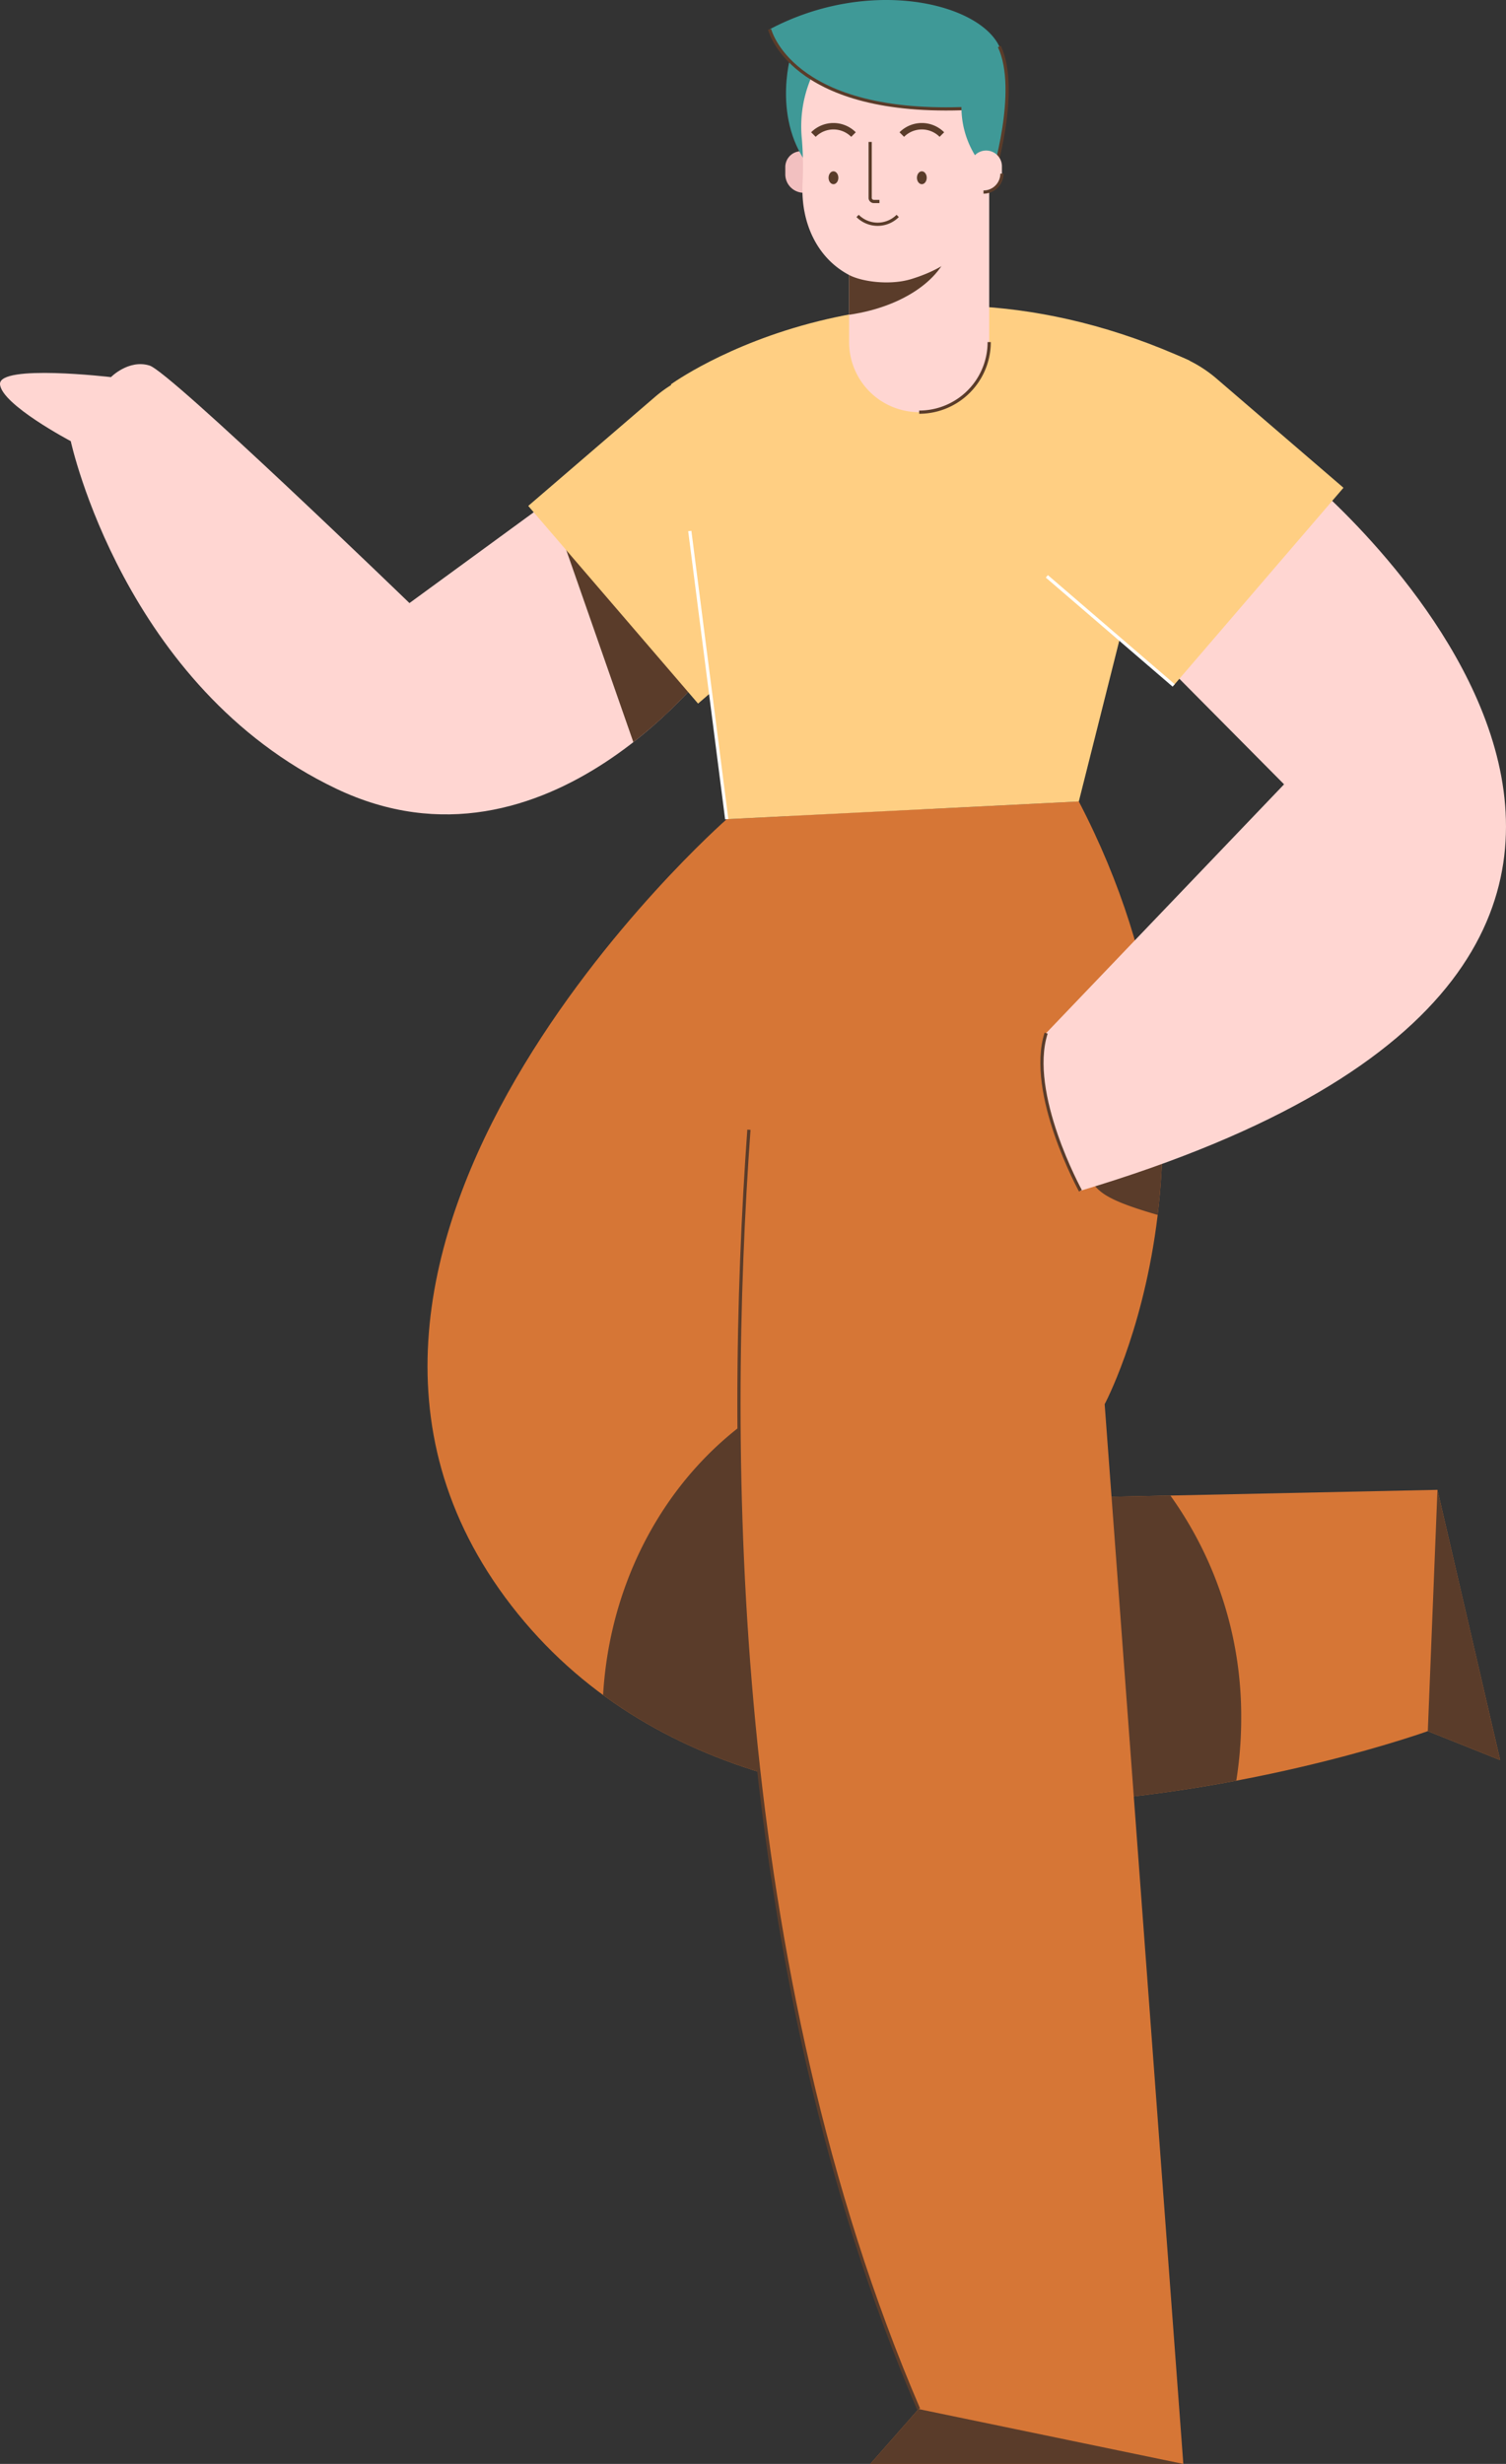
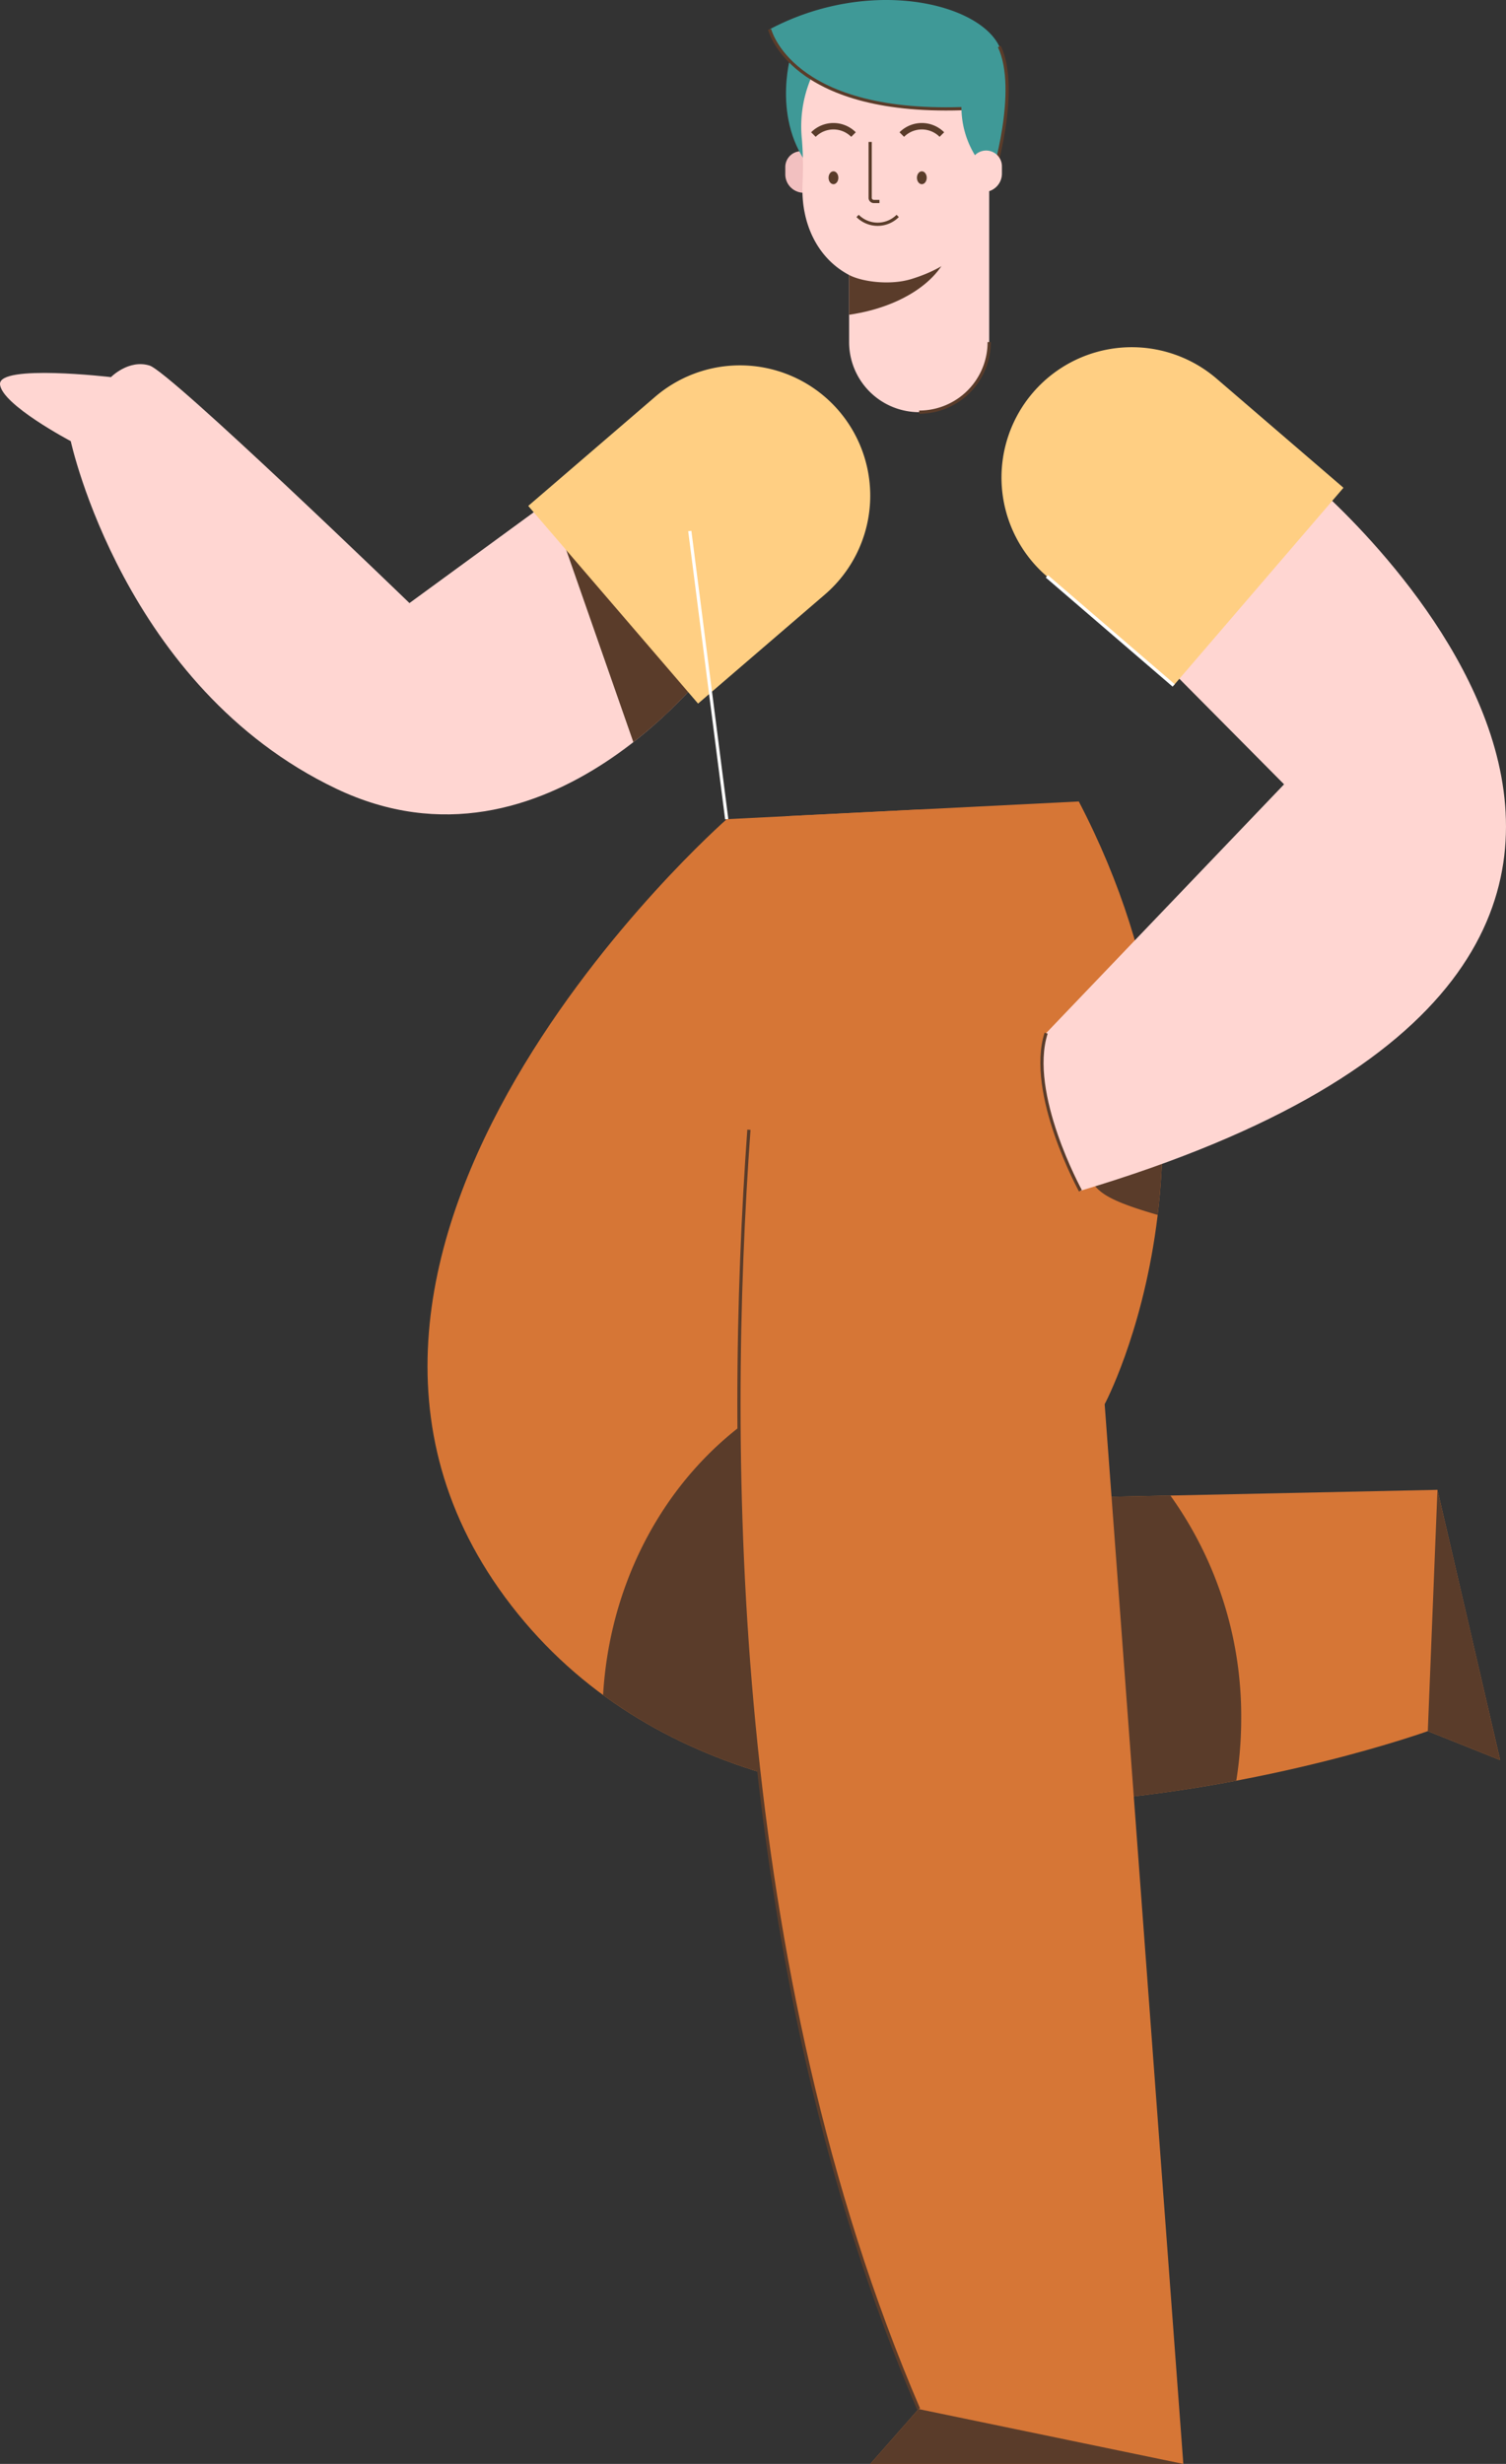
<svg xmlns="http://www.w3.org/2000/svg" id="Layer_1" data-name="Layer 1" viewBox="0 0 468.357 765.827">
  <rect x="0" y="0" width="468.357" height="765.827" fill="#333333" stroke="none" />
  <defs>
    <style>.cls-1{fill:#ffd6d2;}.cls-2{fill:#5a3c2a;}.cls-3{fill:#d67636;}.cls-4,.cls-8,.cls-9{fill:none;stroke-miterlimit:10;}.cls-4,.cls-8{stroke:#5a3c2a;}.cls-5{fill:#ffcf83;}.cls-6{fill:#f2c0c0;}.cls-7{fill:#3f9997;}.cls-8{stroke-width:2px;}.cls-9{stroke:#fff;}</style>
  </defs>
  <title>male, person, man</title>
  <path class="cls-1" d="M222.505,205.116s-52,71.5-118,40-82.5-108-82.5-108-21.5-11.333-22-17.667,34.5-2.231,34.5-2.231,5.5-5.602,12-3.602S127.339,187.449,127.339,187.449l53.167-38.833" />
  <path class="cls-2" d="M196.97,230.673a143.774,143.774,0,0,0,25.535-25.558l-42-56.5-9.731,7.107Z" />
  <path class="cls-3" d="M323.005,345.746l-37.155-94.136-59.845,3.006s-152.608,133.764-66.953,244.455,284.986,38.998,284.986,38.998l22.499,9-19.499-83.996-141.18,3" />
  <polyline class="cls-2" points="444.038 538.069 466.537 547.068 447.038 463.072" />
  <path class="cls-2" d="M311.393,427.228a90.169,90.169,0,0,0-24.721-3.446c-52.659,0-95.74,45.516-99.113,103.06,58.003,42.516,141.173,37.163,196.921,26.626a122.982,122.982,0,0,0,1.525-19.353A117.626,117.626,0,0,0,363.978,464.837l-58.12,1.235Z" />
  <path class="cls-3" d="M368.005,765.827,343.543,436.449s45.422-84.806-8.038-187.333l-91.066,4.574s-52.434,277.092,41.233,495.092l-15,17.045Z" />
  <path class="cls-2" d="M336.005,361.866c5.381,7.175,2.602,9.564,24.027,15.755a212.44,212.44,0,0,0,.516-45.707C333.878,337.975,330.382,354.369,336.005,361.866Z" />
  <path class="cls-1" d="M406.505,148.616c3,2.5,176.167,147.833-70.5,221.5,0,0-16.667-30.333-10.667-49l74-77.333L356.328,200.449" />
  <path class="cls-4" d="M336.005,370.116s-16.667-30.333-10.667-49" />
  <polyline class="cls-2" points="285.672 748.782 270.672 765.827 368.005 765.827" />
  <path class="cls-4" d="M232.911,351.145c-7.267,100.232-6.115,260.608,52.761,397.637" />
-   <path class="cls-5" d="M208.672,119.449s68.333-49.833,161.333-7.333l-34.5,137-109.5,5.5Z" />
  <path class="cls-1" d="M285.851,57.594h0a21.783,21.783,0,0,1,21.783,21.783v48.732a0,0,0,0,1,0,0H264.068a0,0,0,0,1,0,0V79.377A21.783,21.783,0,0,1,285.851,57.594Z" transform="translate(571.702 185.704) rotate(-180)" />
  <path class="cls-4" d="M285.851,128.109a21.783,21.783,0,0,0,21.783-21.783" />
  <path class="cls-2" d="M264.068,97.83c18.308-2.641,31.965-12.911,31.965-25.187,0-5.616-2.866-10.809-7.72-15.049H264.068Z" />
  <path class="cls-6" d="M249.139,47.005h0a4.916,4.916,0,0,1,4.916,4.916v3.901a4.094,4.094,0,0,1-4.094,4.094h0a5.738,5.738,0,0,1-5.738-5.738V51.92A4.916,4.916,0,0,1,249.139,47.005Z" />
  <path class="cls-7" d="M245.927,17.271s-6.589,21.967,7.959,37.175C263.739,64.745,269.426,19.522,269.426,19.522" />
  <path class="cls-1" d="M254.635,19.514a38.574,38.574,0,0,0-5.254,23.733,105.901,105.901,0,0,1,.203,14.006c-.527,11.848,4.413,22.917,14.485,28.217,4.052,2.132,12.789,3.275,19.346,1.262,11.899-3.652,23.943-11.533,24.283-30.959a64.72,64.72,0,0,1,2.241-15.873c1.224-4.503,1.576-11.047-1.976-19.135C300.126,2.927,269.204-4.086,254.635,19.514Z" />
  <path class="cls-7" d="M239.339,9.116S245.672,35.449,299.005,33.782h0a28.615,28.615,0,0,0,6.892,18.169l2.829,3.298s8.523-27.134,2.067-40.8S270.172-7.218,239.339,9.116Z" />
  <path class="cls-4" d="M308.727,55.249s8.523-27.134,2.067-40.8" />
  <path class="cls-4" d="M239.339,9.116S245.672,35.449,299.005,33.782" />
  <ellipse class="cls-2" cx="286.685" cy="55.249" rx="1.523" ry="2.003" />
  <ellipse class="cls-2" cx="259.199" cy="55.249" rx="1.523" ry="2.003" />
  <path class="cls-4" d="M273.503,62.624h-1.749a1.136,1.136,0,0,1-1.136-1.136V44.111" />
  <path class="cls-4" d="M266.709,67.119a8.815,8.815,0,0,0,12.466,0" />
  <path class="cls-8" d="M292.918,41.82a8.815,8.815,0,0,0-12.466,0" />
  <path class="cls-8" d="M265.432,41.82a8.815,8.815,0,0,0-12.466,0" />
  <path class="cls-2" d="M258.021,26.29c-.06-.007-.122-.008-.183-.014.093-.049.159-.082.159-.082C258.004,26.226,258.014,26.257,258.021,26.29Z" />
  <path class="cls-1" d="M307.502,46.791h0a4.094,4.094,0,0,1,4.094,4.094v3.901a4.916,4.916,0,0,1-4.916,4.916h0a4.916,4.916,0,0,1-4.916-4.916V52.529a5.738,5.738,0,0,1,5.738-5.738Z" transform="translate(613.36 106.492) rotate(180)" />
-   <path class="cls-4" d="M305.858,59.701a5.738,5.738,0,0,0,5.738-5.738" />
  <path class="cls-5" d="M315.82,105.915h81.015a0,0,0,0,1,0,0v52.009A40.508,40.508,0,0,1,356.328,198.431h-0a40.508,40.508,0,0,1-40.508-40.508v-52.009A0,0,0,0,1,315.82,105.915Z" transform="translate(704 -18.855) rotate(130.681)" />
  <line class="cls-9" x1="325.562" y1="179.143" x2="365.003" y2="213.045" />
  <path class="cls-5" d="M225.769,111.558h0a40.508,40.508,0,0,1,40.508,40.508v52.009a0,0,0,0,1,0,0H185.261a0,0,0,0,1,0,0v-52.009A40.508,40.508,0,0,1,225.769,111.558Z" transform="translate(198.282 -116.268) rotate(49.319)" />
  <line class="cls-9" x1="226.005" y1="254.616" x2="214.52" y2="165.05" />
</svg>